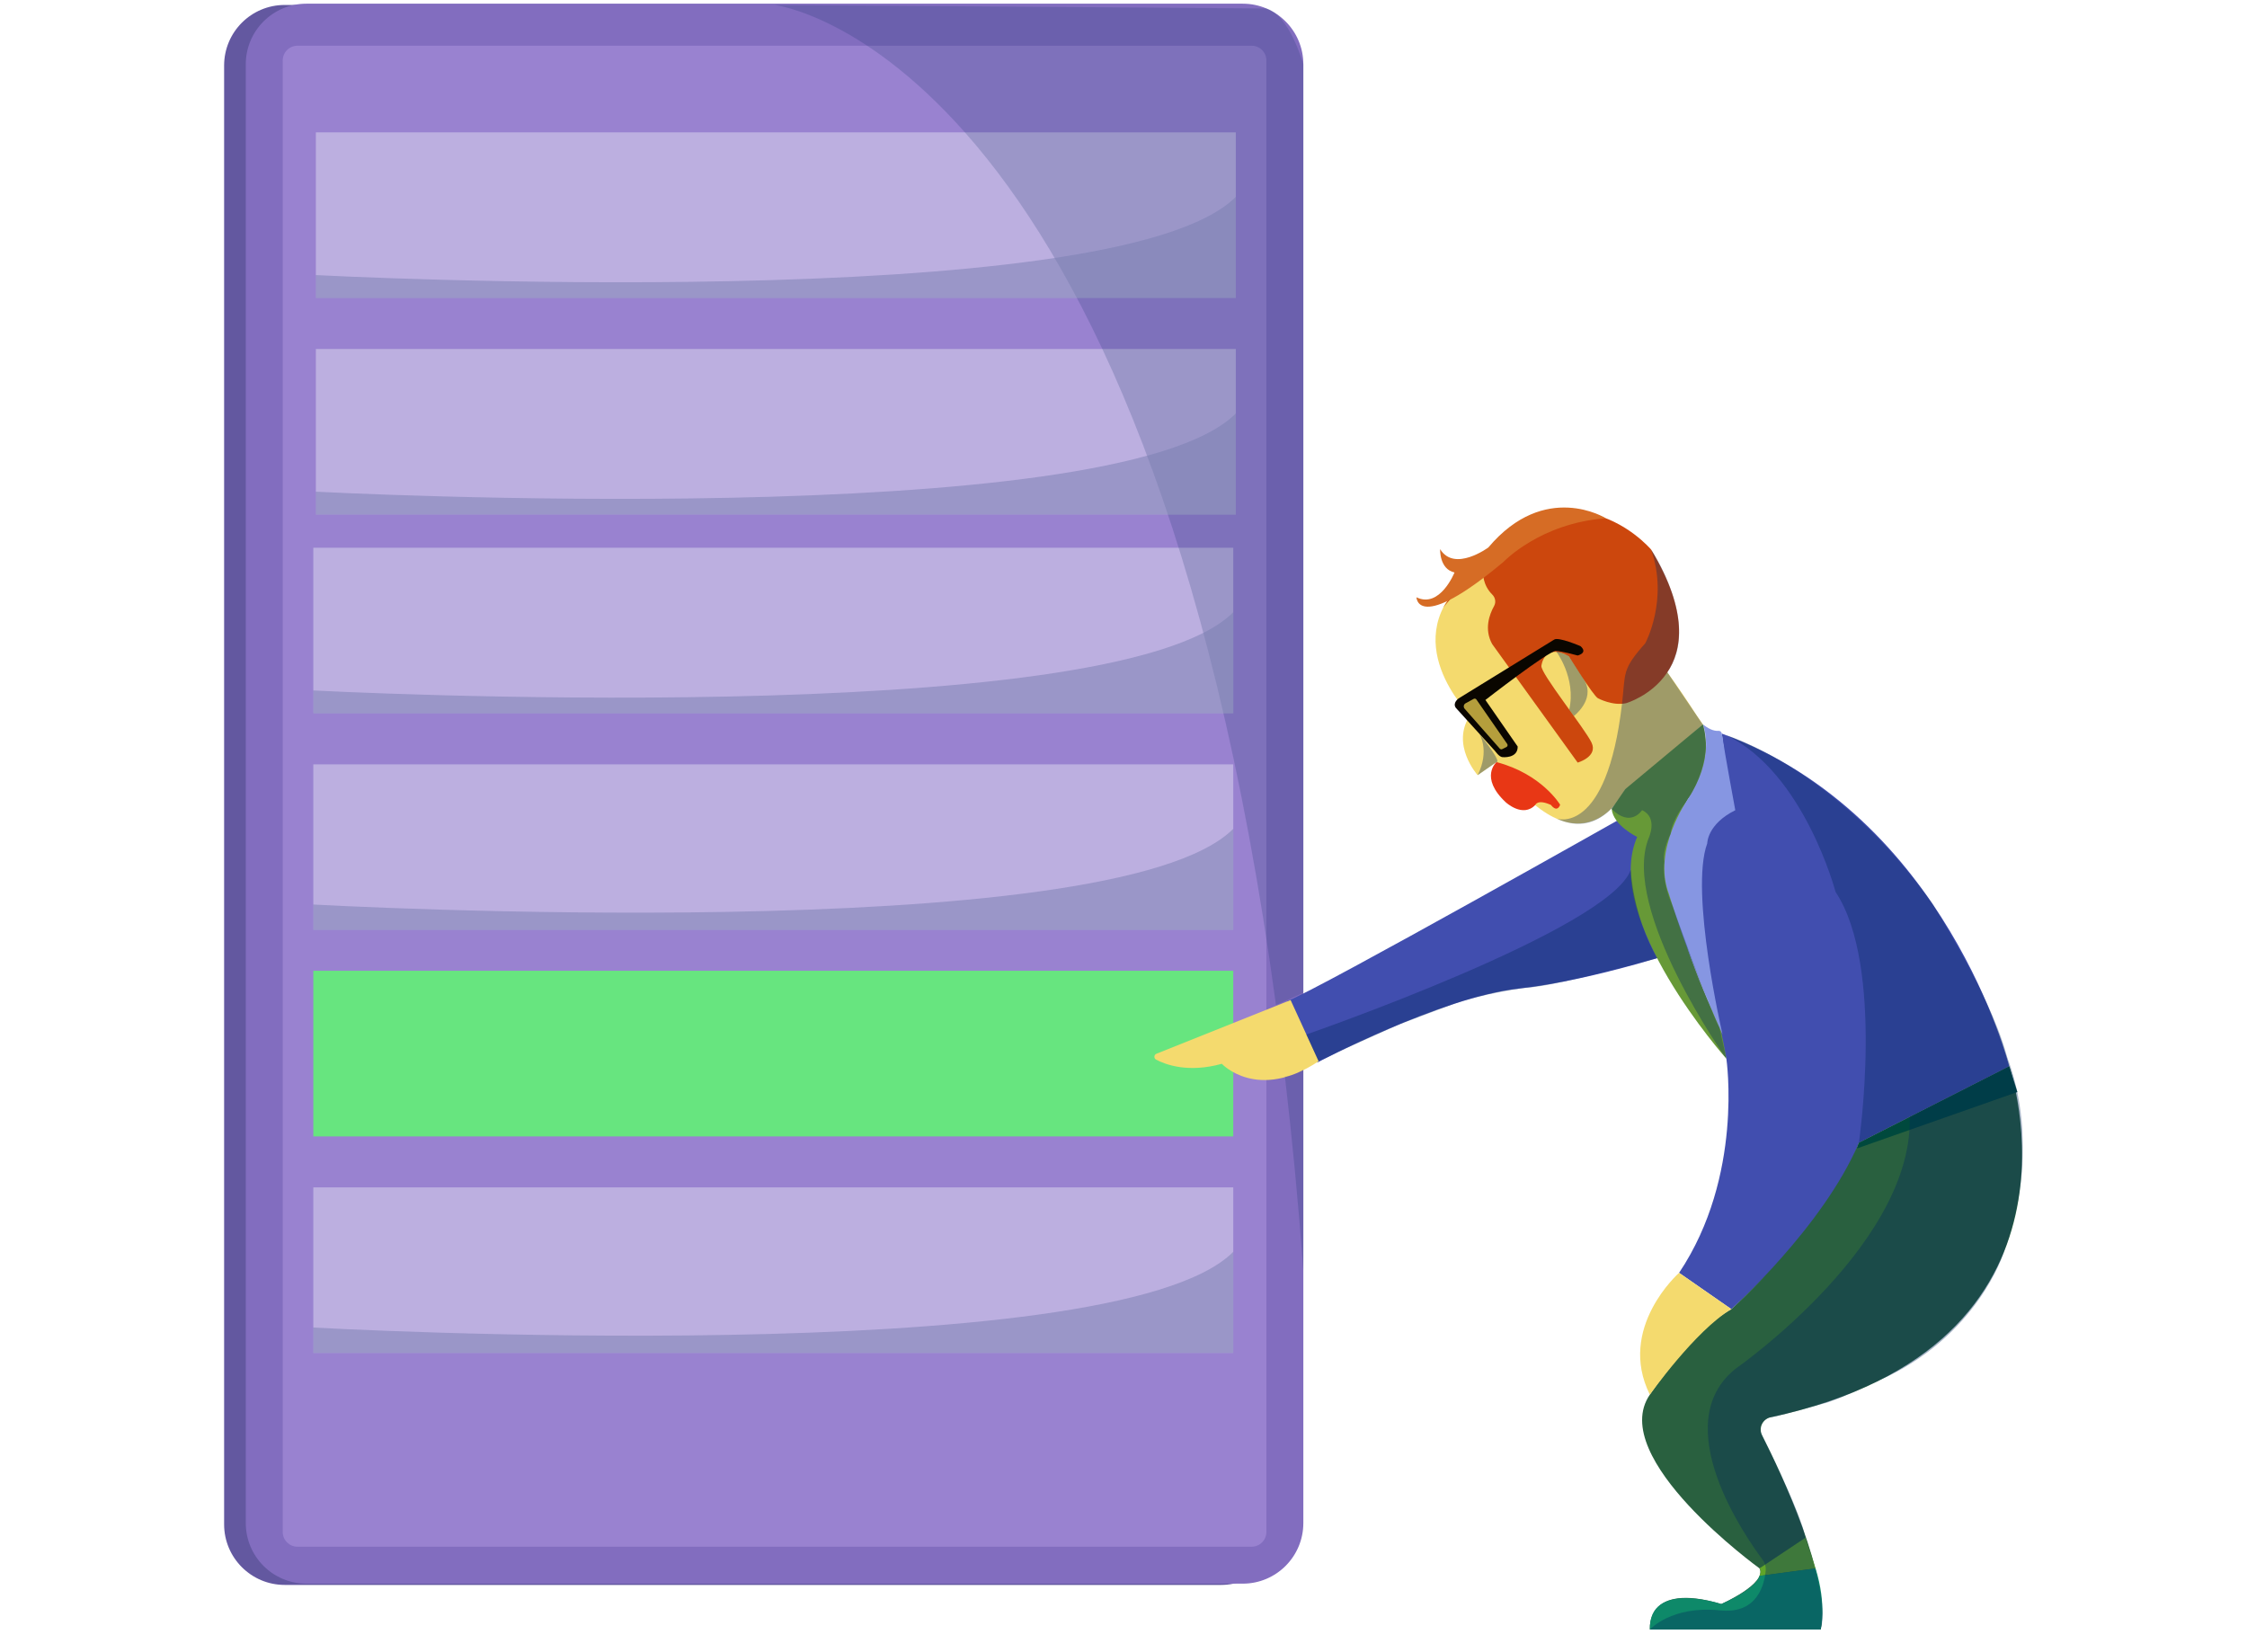
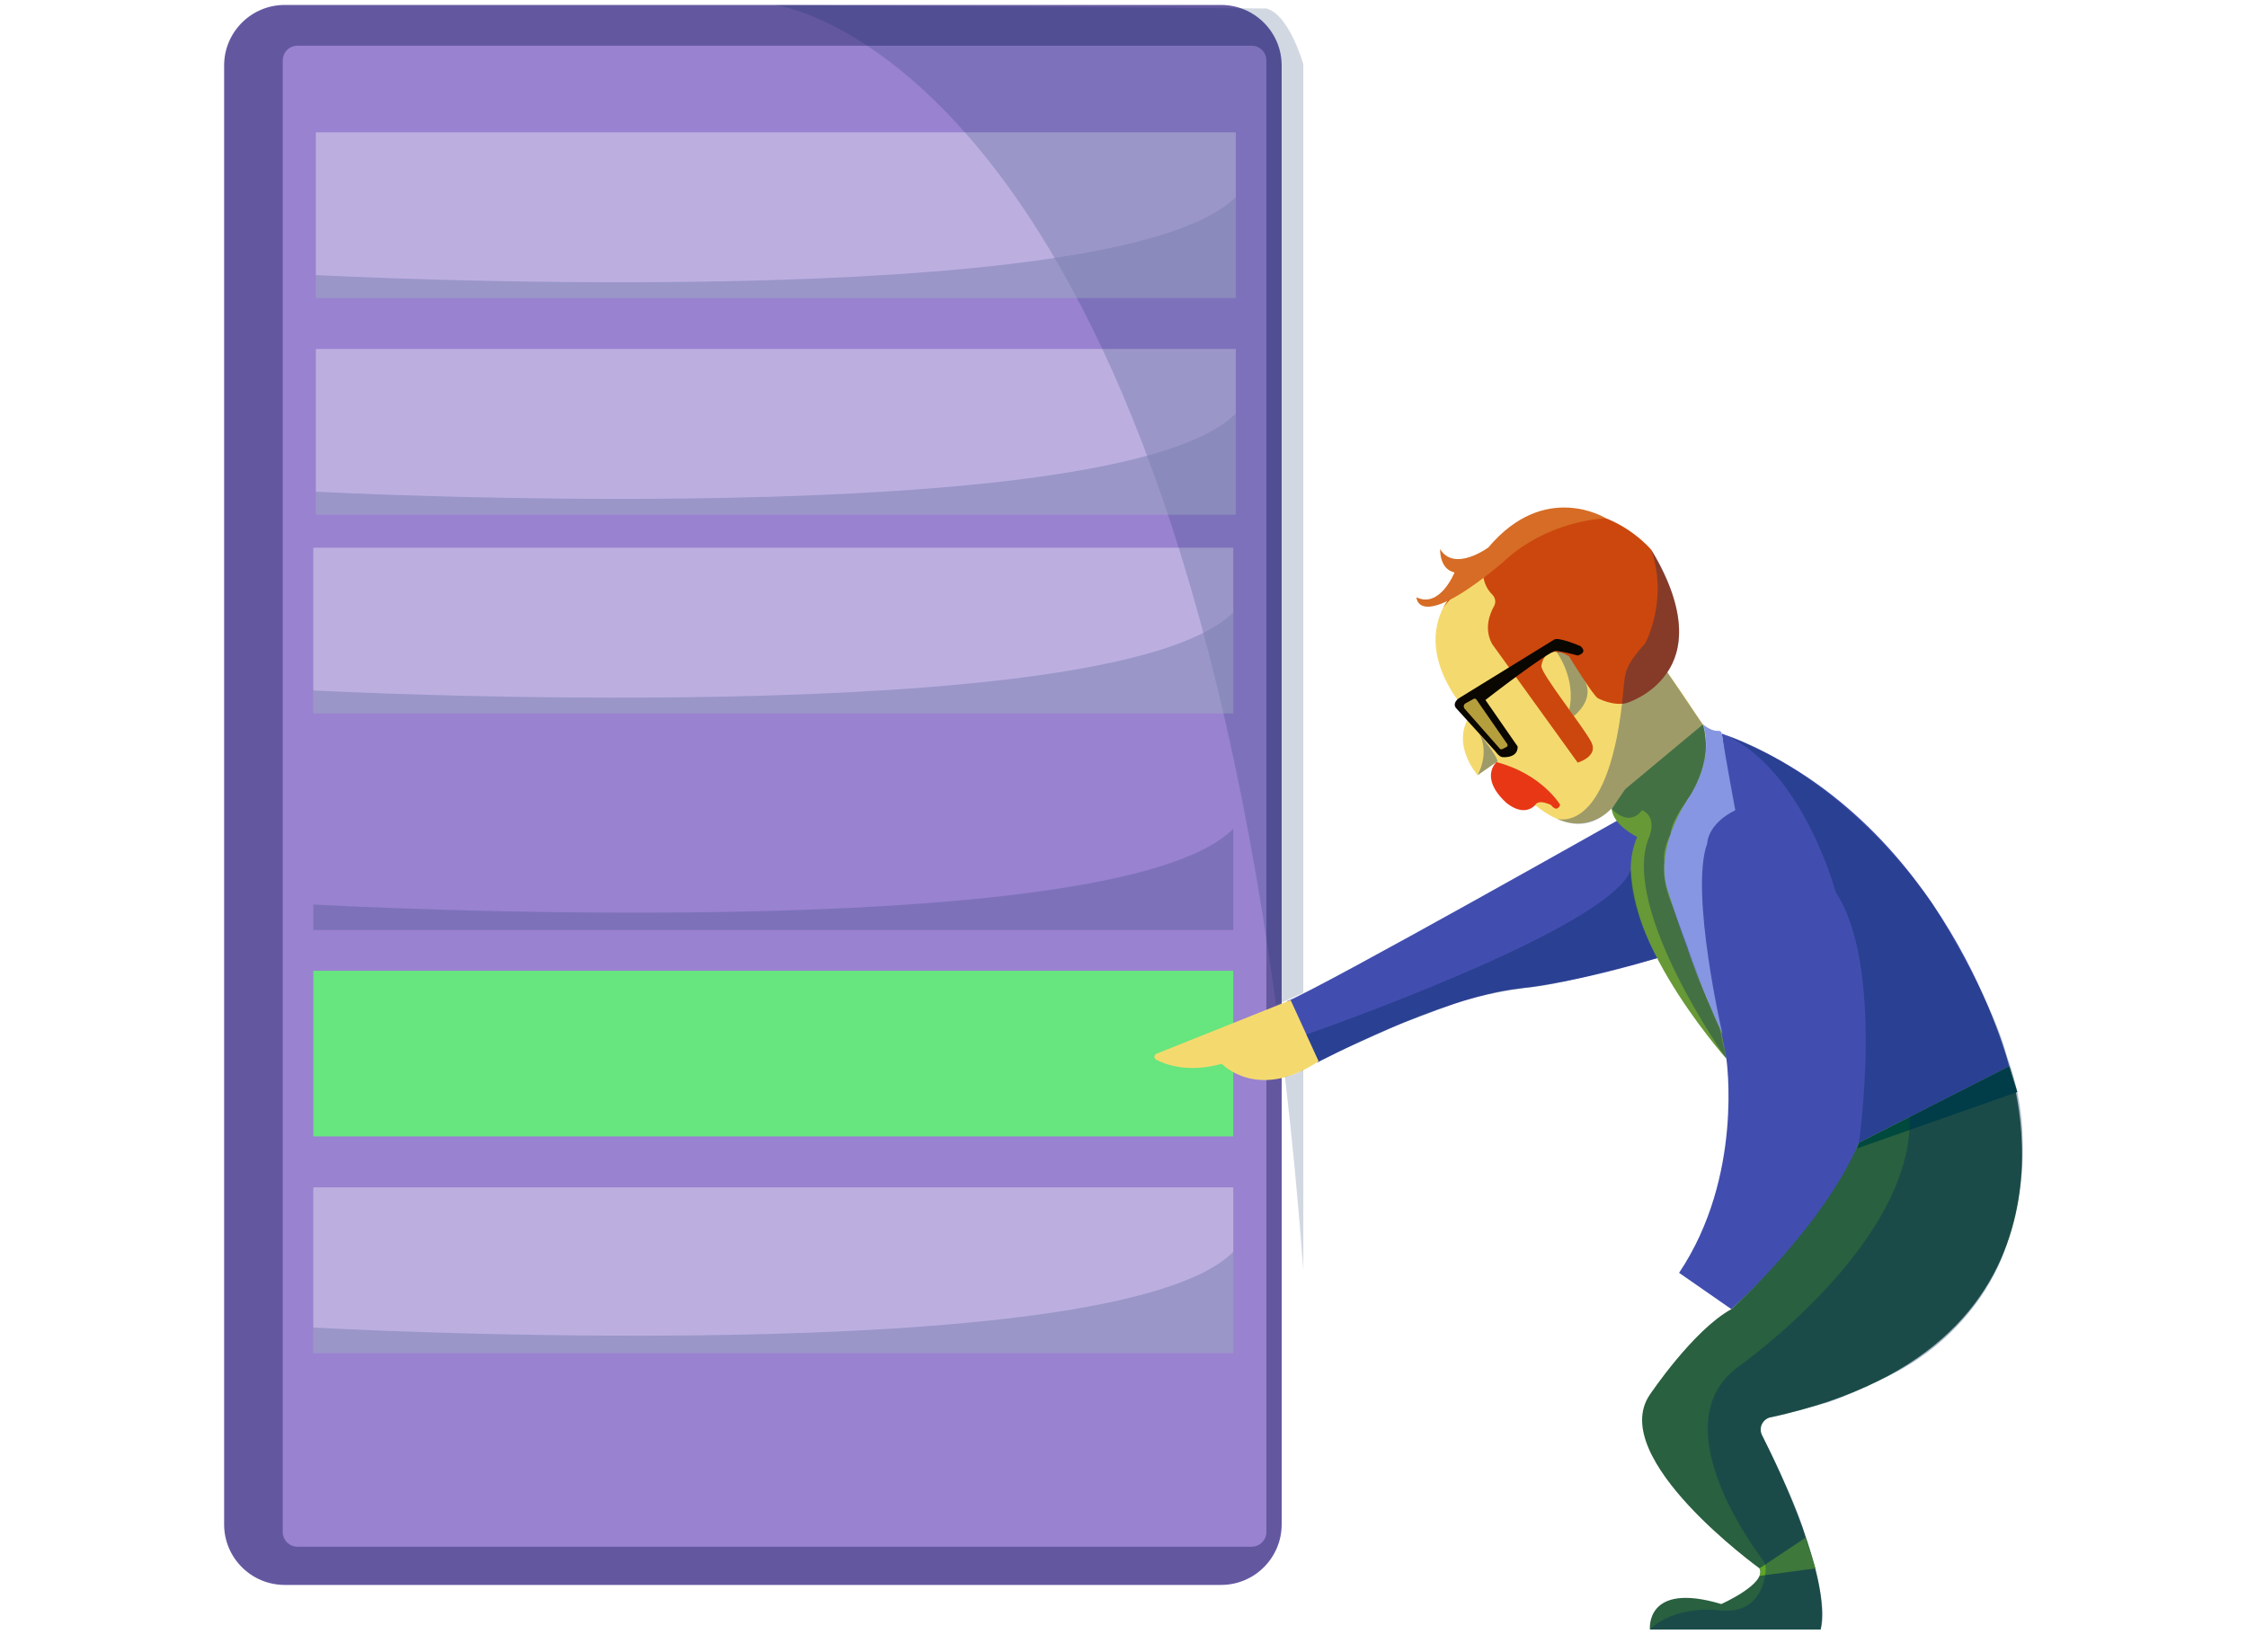
<svg xmlns="http://www.w3.org/2000/svg" width="502" height="369" viewBox="0 0 502 369" fill="none">
  <g clip-path="url(#clip0_541_1039)">
    <path d="M272.799 1.107H63.608C56.131 1.107 50.07 7.169 50.07 14.646V340.547C50.07 348.024 56.131 354.085 63.608 354.085H272.799C280.276 354.085 286.337 348.024 286.337 340.547V14.646C286.337 7.169 280.276 1.107 272.799 1.107Z" fill="#6358A0" />
-     <path d="M277.638 0.823H68.448C60.971 0.823 54.909 6.884 54.909 14.361V340.262C54.909 347.739 60.971 353.801 68.448 353.801H277.638C285.115 353.801 291.177 347.739 291.177 340.262V14.361C291.177 6.884 285.115 0.823 277.638 0.823Z" fill="#826DBF" />
    <path d="M279.631 10.216H66.455C64.638 10.216 63.164 11.69 63.164 13.507V342.255C63.164 344.073 64.638 345.546 66.455 345.546H279.631C281.448 345.546 282.922 344.073 282.922 342.255V13.507C282.922 11.69 281.448 10.216 279.631 10.216Z" fill="#9982D0" />
    <path d="M276.09 29.573H70.566V66.579H276.09V29.573Z" fill="#BCAFE0" />
    <path d="M276.09 77.965H70.566V114.971H276.09V77.965Z" fill="#BCAFE0" />
    <path d="M275.521 122.372H69.996V159.378H275.521V122.372Z" fill="#BCAFE0" />
-     <path d="M275.521 170.765H69.996V207.77H275.521V170.765Z" fill="#BCAFE0" />
    <path d="M275.521 216.879H69.996V253.885H275.521V216.879Z" fill="#67E57F" />
    <path d="M275.521 265.272H69.996V302.277H275.521V265.272Z" fill="#BCAFE0" />
    <path d="M334.331 170.258L330.118 173.178C330.118 173.178 323.992 166.341 328.456 159.782C328.456 159.782 311.092 142.725 328.365 128.675C328.365 128.675 343.076 103.932 379.154 159.976L380.452 161.849C380.452 161.849 364.363 176.116 363.105 176.298C363.105 176.298 353.608 197.078 334.331 170.263V170.258Z" fill="#F4DA6E" />
    <path d="M352.476 170.366C352.476 170.366 357.053 169.051 355.573 165.92C354.092 162.788 344.078 150.337 344.363 148.749C344.363 148.749 344.898 143.528 350.483 146.585C350.483 146.585 355.931 155.45 357.007 156.002C357.007 156.002 360.315 157.778 363.304 157.095C363.304 157.095 385.65 150.611 368.861 122.765C368.861 122.765 346.93 96.793 322.427 135.746C322.427 135.746 327.426 129.318 331.348 127.98C331.348 127.98 331.166 130.633 333.403 132.848C334.081 133.52 334.257 134.561 333.791 135.398C332.76 137.243 331.519 140.562 333.369 143.898L352.464 170.366H352.476Z" fill="#CC470D" />
    <path d="M334.331 170.258C334.331 170.258 330.443 173.645 336.387 179.225C336.387 179.225 340.207 182.788 343.014 179.817C343.014 179.817 343.48 178.467 346.503 179.834C346.503 179.834 347.802 181.707 348.553 179.794C348.553 179.794 344.482 172.916 334.326 170.258H334.331Z" fill="#E83715" />
    <path d="M316.449 133.44C316.449 133.44 316.603 141.672 335.891 125.532C335.891 125.532 344.118 116.833 358.778 115.791C358.778 115.791 345.183 107.263 332.509 122.31C332.509 122.31 324.949 127.9 321.738 122.685C321.738 122.685 321.527 127.126 324.949 127.895C324.949 127.895 321.704 136.002 316.449 133.44Z" fill="#D66C25" />
    <path d="M325.866 156.036C325.866 156.036 324.459 157.01 325.239 158.131L334.024 167.804C334.024 167.804 334.929 169.108 335.652 169.153C335.652 169.153 339.102 169.523 339.068 166.785L331.855 156.378C331.855 156.378 345.667 145.629 347.585 145.401C347.585 145.401 349.037 145.498 352.464 146.443C352.464 146.443 354.855 145.891 353.091 144.348C353.091 144.348 348.16 142.236 347.227 142.885L325.86 156.036H325.866Z" fill="#0A0600" />
    <path d="M327.221 158.348L335.066 167.246C335.208 167.406 335.436 167.451 335.624 167.354L336.552 166.893C336.808 166.768 336.888 166.443 336.728 166.21L329.84 156.275C329.703 156.082 329.441 156.019 329.236 156.133L327.437 157.112C326.982 157.357 326.879 157.96 327.221 158.348Z" fill="#B59E3C" />
    <path d="M375.123 284.361L386.8 292.474C386.8 292.474 409.311 272.673 415.289 255.308L448.878 238.229C448.878 238.229 434.896 182.344 384.671 163.887L386.794 180.995C386.794 180.995 382.052 183.477 380.452 188.362C380.452 188.362 374.867 198.376 385.684 236.521C385.684 236.521 389.607 262.738 375.123 284.361Z" fill="#414EAF" />
    <path d="M287.476 223.711L294.308 237.375C294.308 237.375 321.926 222.772 339.284 220.865C356.643 218.957 378.465 211.471 378.465 211.471L364.431 181.565C364.431 181.565 294.877 220.865 287.476 223.711Z" fill="#414EAF" />
    <path d="M448.878 238.229C448.878 238.229 470.393 300.569 395.584 316.636C393.78 317.023 392.835 319.027 393.671 320.672C398.038 329.297 409.043 352.583 406.754 364.049H368.61C368.61 364.049 367.471 353.232 384.551 358.356C384.551 358.356 394.799 353.801 393.091 350.385C393.091 350.385 358.903 325.711 368.593 311.574C368.593 311.574 378.237 297.188 386.8 292.474C386.8 292.474 407.318 274.096 415.288 255.309L448.878 238.229Z" fill="#29603F" />
-     <path d="M375.123 284.361C375.123 284.361 361.175 296.675 368.593 311.574C368.593 311.574 378.807 297.188 386.8 292.474L375.123 284.361Z" fill="#F4DA6E" />
    <path d="M414.89 256.561L450.7 243.968L448.878 238.229L415.288 255.309L414.89 256.561Z" fill="#00493D" />
    <path d="M288.33 223.427L258.356 235.416C257.781 235.644 257.735 236.441 258.282 236.732C260.485 237.893 265.523 239.726 272.964 237.66C272.964 237.66 280.935 246.199 294.599 237.09L288.336 223.427H288.33Z" fill="#F4DA6E" />
    <path d="M393.085 350.385L403.333 343.553L405.61 350.385L393.085 352.07C393.085 352.07 393.654 350.954 393.085 350.385Z" fill="#60A529" />
    <path d="M363.105 176.287L380.452 161.838C380.452 161.838 383.407 171.043 377.144 178.445C377.144 178.445 371.2 188.596 372.18 194.904C373.159 201.212 379.991 222.282 383.976 227.975C383.976 227.975 385.115 233.099 385.684 236.515C385.684 236.515 357.787 205.203 365.758 186.984C365.758 186.984 360.395 184.405 360.065 180.722L363.105 176.281V176.287Z" fill="#679937" />
    <path d="M380.594 161.951C380.554 161.923 380.497 161.951 380.515 162.003C380.907 163.096 382.849 169.632 377.144 178.45C377.144 178.45 368.992 189.837 372.874 199.8C372.874 199.8 376.86 213.463 384.83 231.112C384.83 231.112 377.429 199.23 381.414 188.413C381.414 188.413 381.391 184.126 387.677 181.012C387.677 181.012 385.331 168.339 384.671 163.887C384.614 163.506 384.272 163.232 383.891 163.272C383.259 163.329 382.16 163.158 380.6 161.951H380.594Z" fill="#8696E2" />
-     <path d="M393.085 352.07C393.085 352.07 392.8 354.655 384.545 358.355C384.545 358.355 368.32 352.947 368.604 364.049H406.749C406.749 364.049 408.172 358.64 405.61 350.385L393.085 352.07Z" fill="#0E8969" />
    <g opacity="0.35">
      <path d="M347.779 182.897C347.779 182.897 358.909 186.871 362.376 157.232C363.19 150.269 362.262 149.677 367.568 143.71C367.568 143.71 372.834 133.981 368.866 122.771C368.866 122.771 380.105 139.304 372.504 150.201L380.514 162.008L363.105 176.293C363.105 176.293 357.981 187.628 347.779 182.897Z" fill="#00255B" />
      <path d="M330.466 163.887C330.466 163.887 332.92 167.61 330.124 173.173L334.337 170.252C334.337 170.252 335.88 170.673 330.466 163.887Z" fill="#00255B" />
      <path d="M347.585 145.401C347.585 145.401 352.202 151.419 350.58 158.53L351.616 159.97C351.616 159.97 356.335 156.378 354.07 152.188L350.483 146.591C350.483 146.591 351.331 146.802 347.579 145.401H347.585Z" fill="#00255B" />
      <path d="M380.515 162.003C380.515 162.003 383.304 169.353 376.666 179.168C376.666 179.168 373.552 183.119 373.21 186.336C373.21 186.336 371.343 189.837 371.821 192.541C371.821 192.541 371.047 196.395 373.666 202.368C373.666 202.368 381.75 225.214 384.141 229.587L385.679 236.521C385.679 236.521 362.052 203.216 368.314 187.275C368.314 187.275 370.518 182.686 366.851 180.995C366.851 180.995 364.329 184.998 360.059 180.728C355.789 176.458 380.509 162.003 380.509 162.003H380.515Z" fill="#00255B" />
      <path d="M415.288 255.308C415.288 255.308 421.101 215.803 410.079 199.259C410.079 199.259 403.048 172.569 385.684 164.263C385.684 164.263 410.358 171.641 431.753 201.946C431.753 201.946 446.316 224.844 448.878 238.223L415.288 255.303V255.308Z" fill="#00255B" />
      <path d="M393.808 348.489C389.948 343.342 372.39 318.196 387.677 305.836C387.677 305.836 429.47 276.766 426.504 247.389L448.053 235.377C448.053 235.377 457.02 254.352 447.683 279.738C447.683 279.738 441.87 298.736 419.616 308.477C419.616 308.477 410.125 313.032 407.153 313.63C407.153 313.63 396.086 316.755 395.579 316.63C395.072 316.505 392.254 317.996 393.666 320.666C393.666 320.666 402.479 338.139 403.333 343.547C403.333 343.547 408.742 358.065 406.749 364.043H368.604C368.604 364.043 373.444 358.634 384.261 359.773C392.721 360.661 394.224 353.829 394.48 350.806C394.548 349.975 394.309 349.15 393.808 348.483V348.489Z" fill="#00255B" />
      <path d="M291.855 231.112C291.855 231.112 359.763 207.588 364.329 194.3C364.329 194.3 364.722 204.423 370.221 214.067C370.221 214.067 347.204 220.466 340.964 220.665C340.964 220.665 331.109 221.924 324.095 224.525L312.578 228.869L300.497 234.289L294.587 237.096L291.849 231.118L291.855 231.112Z" fill="#00255B" />
      <path opacity="0.5" d="M287.066 240.552C288.66 254.176 290.044 268.557 291.177 283.775V238.935C289.992 239.789 288.518 240.307 287.066 240.546V240.552Z" fill="#00255B" />
      <path opacity="0.5" d="M291.177 221.793V14.361C291.177 14.361 288.046 3.248 282.922 1.893L173.043 1.107C173.043 1.107 256.186 10.78 285.062 224.537C287.129 223.683 289.127 222.681 291.177 221.793Z" fill="#00255B" />
      <path opacity="0.52" d="M69.996 296.584C69.996 296.584 248.763 306.598 275.521 279.67V302.277H69.996V296.584Z" fill="#00255B" />
      <path opacity="0.52" d="M69.996 202.077C69.996 202.077 248.763 212.091 275.521 185.163V207.77H69.996V202.077Z" fill="#00255B" />
      <path opacity="0.52" d="M69.996 154.254C69.996 154.254 248.763 163.699 275.521 136.77V159.378H69.996V154.254Z" fill="#00255B" />
      <path opacity="0.52" d="M70.566 109.847C70.566 109.847 249.332 119.292 276.09 92.363V114.971H70.566V109.847Z" fill="#00255B" />
      <path opacity="0.52" d="M70.566 61.455C70.566 61.455 249.332 70.9 276.09 43.971V66.579H70.566V61.455Z" fill="#00255B" />
    </g>
  </g>
  <defs>
    <clipPath id="clip0_541_1039">
      <rect width="401.86" height="368.162" fill="white" transform="translate(50.07 0.823)" />
    </clipPath>
  </defs>
</svg>